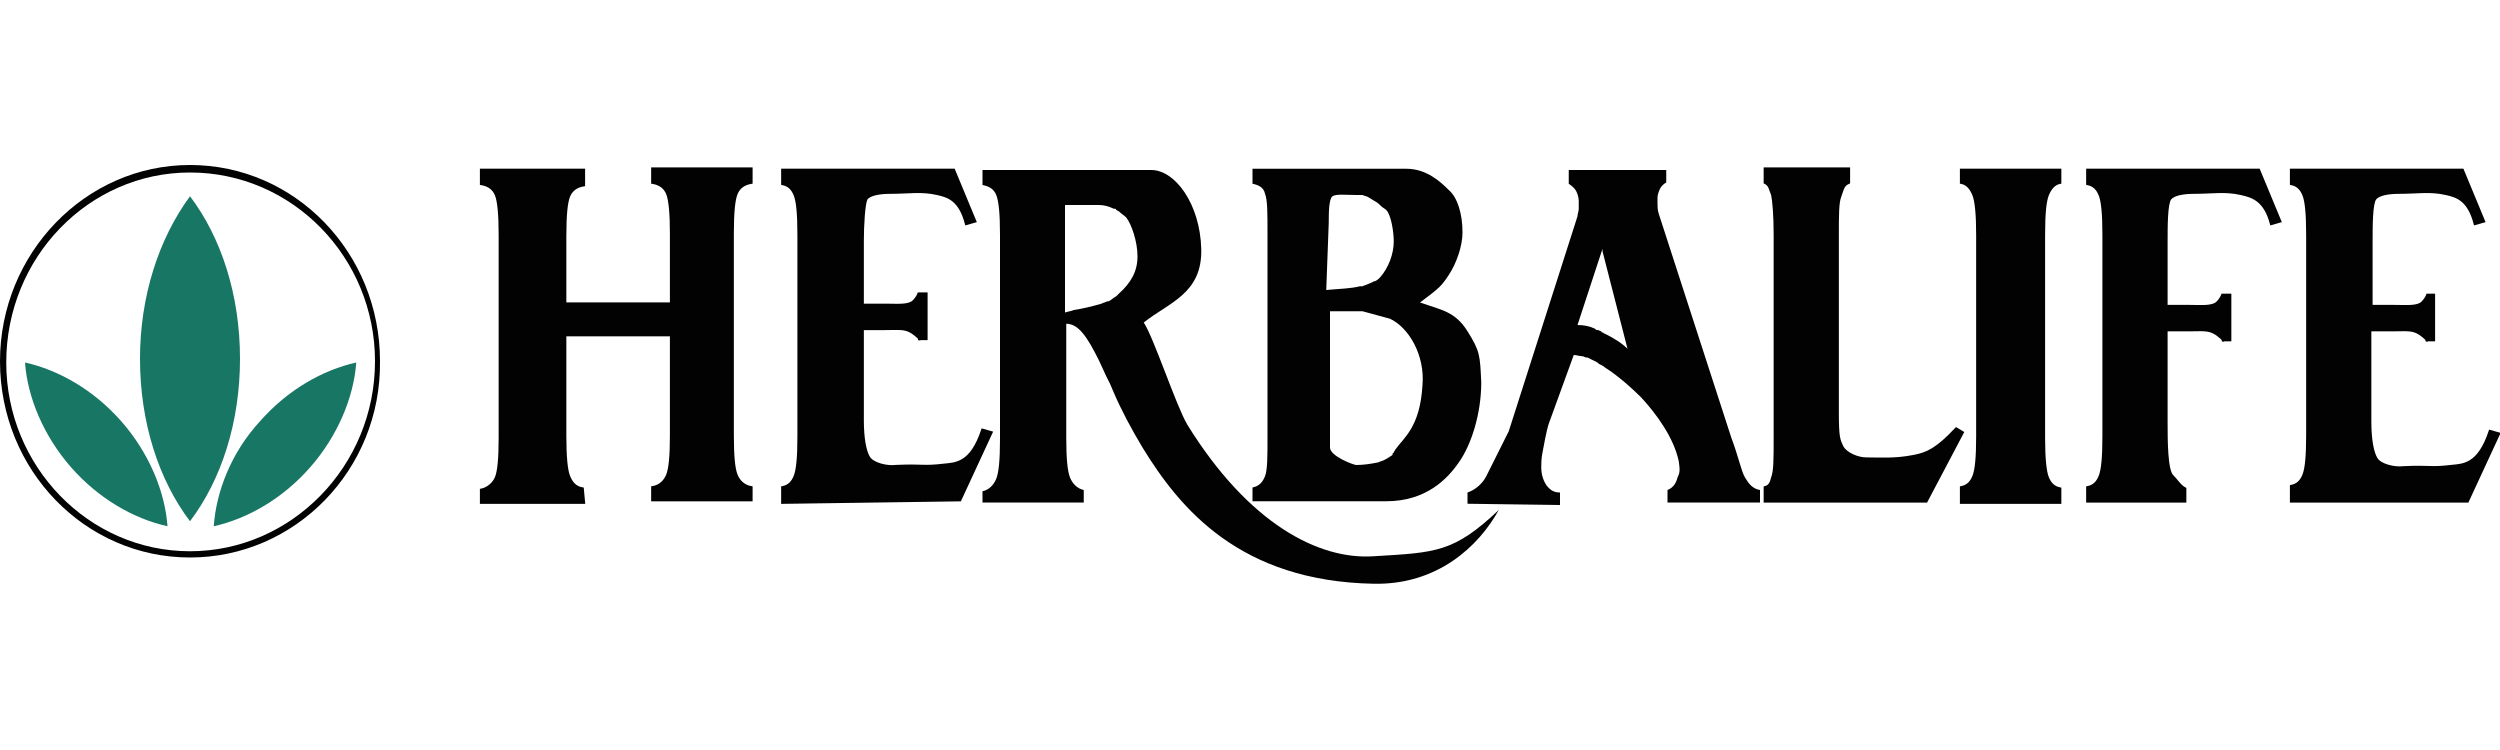
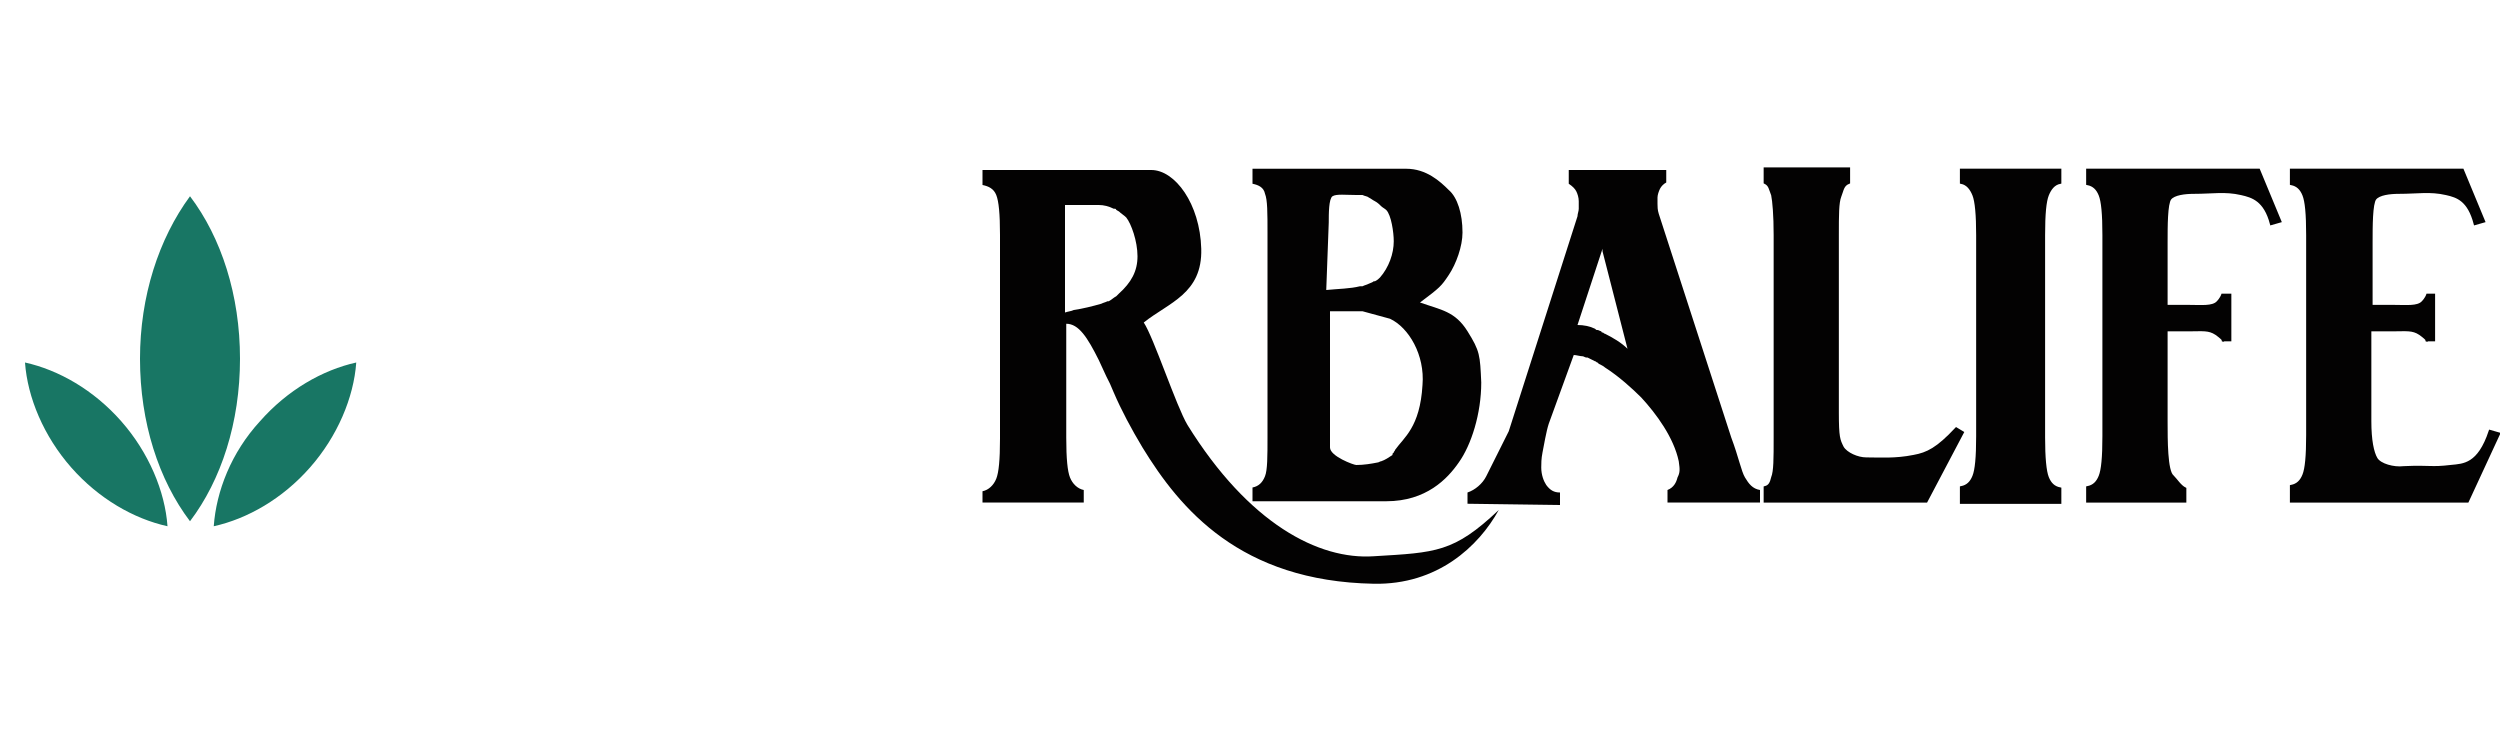
<svg xmlns="http://www.w3.org/2000/svg" viewBox="0 0 200 60" id="herbalife">
-   <path d="M15.2 44.6C6.8 44.6 0 37.6 0 28.9c0-8.6 6.8-15.7 15.2-15.7s15.2 7 15.2 15.7c.1 8.7-6.8 15.7-15.2 15.7zm0-30.8C7.1 13.8.5 20.6.5 29c0 8.3 6.6 15.1 14.7 15.1S30 37.3 30 28.9c0-8.3-6.6-15.1-14.8-15.1z" fill="#030202" />
  <path d="M183.3 40.1v-1.2c.5-.1.8-.4 1-.9.2-.5.3-1.5.3-3.2v-16c0-1.7-.1-2.7-.3-3.2-.2-.5-.5-.8-1-.9v-1.1H197l1.7 4.1-.7.2c-.5-1.9-1.4-2.2-2.3-2.4-1.3-.3-2.3-.1-3.8-.1-.7 0-1.6.1-1.9.5-.3.4-.3 2.2-.3 3.5v5.1h1.9c.9 0 1.8.1 2.2-.3.3-.3.4-.6.4-.6h.5v3.6h-.6c.1.1.2 0-.5-.5-.6-.4-1.1-.3-2.2-.3h-1.8v7.3c0 1.5.2 2.5.5 3s1.4.8 2.2.7c2.2-.1 2.1.1 3.8-.1 1-.1 2.2-.1 3.1-2.8l.7.2-2.5 5.4h-14.1zm-16.3 0V39c.5-.1.8-.4 1-.9.2-.5.3-1.5.3-3.2V18.8c0-1.7-.1-2.7-.3-3.2-.2-.5-.5-.8-1-.9v-1.1h13.7l1.7 4.1-.7.2c-.5-1.9-1.5-2.2-2.4-2.4-1.3-.3-2.3-.1-3.8-.1-.7 0-1.6.1-1.9.5-.3.4-.3 2.2-.3 3.5v5.1h1.9c.9 0 1.8.1 2.2-.3.3-.3.4-.6.4-.6h.6v3.6h-.6c.1.1.2 0-.5-.5-.6-.4-1.1-.3-2.2-.3h-1.8v7.3c0 1.5 0 4 .5 4.4.3.3.6.8 1 1v1H167zm-10.1 0V39c.5-.1.8-.4 1-.9.2-.5.3-1.5.3-3.2V18.8c0-1.6-.1-2.7-.3-3.2-.2-.5-.5-.9-1-1v-1h7.9v1c-.5.1-.8.5-1 1-.2.5-.3 1.5-.3 3.2V35c0 1.6.1 2.7.3 3.2.2.5.5.8 1 .9v1.1h-7.9z" fill="#030202" stroke="#030202" stroke-width=".216" stroke-miterlimit="2.613" />
  <path d="M141.2 40.1V39c.4-.1.5-.4.6-.8.2-.5.2-1.5.2-3.2V18.8c0-1.6-.1-2.7-.2-3.2-.2-.5-.2-.8-.6-1v-1.1h6.7v1.1c-.5.2-.5.6-.7 1.1-.2.5-.2 1.5-.2 3.1V33c0 2 .1 2.2.4 2.8.3.5 1.2.9 1.9.9 1.1 0 2.3.1 3.8-.2 1.1-.2 1.9-.6 3.4-2.2l.5.3-2.9 5.5h-12.9z" fill="#030202" stroke="#030202" stroke-width=".216" stroke-miterlimit="2.613" />
  <path d="M139.6 38.2c-.3-.5-.5-1.6-1.1-3.2l-5.8-17.9c-.1-.3-.1-.6-.1-.8v-.5c0-.2.1-.5.2-.7.1-.2.3-.4.5-.5v-1h-7.8v1.1c.3.2.5.4.6.6.1.2.2.5.2.8v.6c0 .2-.1.4-.1.6l-5.5 17.2-1.8 3.6c-.3.6-.9 1.1-1.5 1.3v.9l7.4.1v-1c-.5 0-.8-.2-1.1-.6-.2-.3-.4-.8-.4-1.4 0-.3 0-.7.1-1.2s.3-1.7.5-2.3l2-5.5c.2 0 .5.1.7.1.1 0 .2.1.3.1h.1l.6.3c.1 0 .1.1.2.1l.1.1c.2.1.4.2.5.3 1.1.7 2.2 1.7 2.9 2.4 1.2 1.3 2.6 3.2 3 5.1.1.7.1.9-.1 1.3-.1.4-.3.8-.8 1v1h7.4v-1c-.6-.1-.9-.5-1.2-1zm-11.4-18.3v.2l2 7.8c-.5-.5-1.2-.9-1.8-1.2-.1 0-.1-.1-.2-.1 0 0-.1 0-.1-.1-.1 0-.2-.1-.3-.1-.1 0-.1 0-.2-.1-.4-.2-.9-.3-1.4-.3l2-6.1zm-10.8 6.6c-1-1.6-2.1-1.7-3.8-2.3 1.6-1.2 1.7-1.3 2.3-2.2.6-.9 1.1-2.3 1.1-3.4 0-1.5-.4-2.8-1.1-3.4-.7-.7-1.8-1.7-3.4-1.7h-12.3v1.2c.5.1.9.3 1 .8.2.5.2 1.5.2 3.2v16.2c0 1.6 0 2.7-.2 3.2s-.5.8-1 .9v1.1h10.7c3.2 0 4.9-1.8 5.8-3.1 1-1.4 1.8-3.9 1.8-6.4-.1-2.2-.1-2.5-1.1-4.1zm-11.1-8.7c0-.7 0-1.9.3-2.1.3-.2 1.1-.1 1.9-.1h.5c.2.1.4.1.5.2.2.1.3.2.5.3.2.1.4.3.5.4.1.1.3.2.4.3.4.4.6 1.8.6 2.5 0 1-.4 2.1-1.1 2.9-.1.1-.2.2-.4.3h-.1c-.1.1-.2.1-.4.2s-.3.1-.5.2h-.2c-.8.2-1.7.2-2.7.3l.2-5.4zm7.5 13c-.2 3.4-1.5 4.2-2.2 5.2 0 .1-.1.1-.1.2l-.1.1v.1c-.3.2-.6.4-.9.5-.1 0-.2.1-.3.1-.5.1-1.1.2-1.7.2-.2 0-2.1-.7-2.1-1.4V24.9h2.6l2.2.6c1.5.7 2.8 2.9 2.6 5.3z" fill="#030202" />
  <path d="M109.9 44.5c-4.4.3-10-2.6-14.9-10.5-.9-1.5-2.7-7-3.5-8.2 2-1.6 4.7-2.3 4.6-5.9-.1-3.6-2.1-6.3-4-6.3H78.6v1.2c.5.1.9.3 1.1.8.2.5.3 1.5.3 3.2v16.3c0 1.7-.1 2.7-.3 3.2-.2.5-.6.9-1.1 1v.9h8.1v-1c-.5-.1-.9-.5-1.1-1-.2-.5-.3-1.5-.3-3.2v-9.1c1 0 1.7 1.1 2.6 2.9.2.4.4.9.6 1.3l.3.6.3.7c.6 1.4 1.4 2.9 2.3 4.4 3 4.9 7.8 10.7 18.5 10.9 5.1.1 8.4-3 10-5.9-3.6 3.4-5 3.4-10 3.7zM85.2 16.4h2.7c.4 0 .8.1 1.2.3h.1s.1 0 .1.1c.1 0 .1.1.2.1.2.2.4.3.6.5.4.5.9 1.9.9 3.1 0 1.2-.5 2.1-1.5 3l-.2.2c-.2.1-.4.3-.6.4h-.1c-.2.1-.3.1-.5.2-.7.2-1.5.4-2.2.5-.2.1-.4.1-.7.2v-8.6z" fill="#030202" />
-   <path d="M62.6 40.2V39c.5-.1.8-.4 1-.9.2-.5.3-1.5.3-3.2V18.8c0-1.7-.1-2.7-.3-3.2-.2-.5-.5-.8-1-.9v-1.1h13.7l1.7 4.1-.7.2c-.5-1.9-1.4-2.2-2.3-2.4-1.3-.3-2.3-.1-3.8-.1-.7 0-1.6.1-1.9.5-.2.4-.3 2.1-.3 3.4v5.1h1.9c.9 0 1.8.1 2.2-.3.3-.3.4-.6.4-.6h.6v3.6h-.6c.1.1.2 0-.5-.5-.6-.4-1.1-.3-2.2-.3H69v7.3c0 1.5.2 2.5.5 3s1.4.8 2.2.7c2.2-.1 2.1.1 3.8-.1 1-.1 2.2-.1 3.1-2.8l.7.2-2.5 5.4-14.2.2zM45.2 26.9v8c0 1.6.1 2.7.3 3.2.2.5.5.9 1.1 1l.1 1.1h-8.2v-1c.5-.1 1-.5 1.2-1 .2-.5.3-1.5.3-3.2V18.8c0-1.6-.1-2.7-.3-3.2-.2-.5-.6-.8-1.2-.9v-1.1h8.2v1.2c-.6.1-1 .4-1.2.9-.2.5-.3 1.5-.3 3.2v5.4h8.5v-5.6c0-1.6-.1-2.7-.3-3.2-.2-.5-.6-.8-1.2-.9v-1.1h7.9v1.1c-.6.1-1 .4-1.2.9-.2.5-.3 1.5-.3 3.2v16.1c0 1.7.1 2.7.3 3.2.2.5.6.9 1.2 1v1h-7.9v-1c.6-.1 1-.5 1.2-1 .2-.5.3-1.5.3-3.2v-8h-8.5v.1z" fill="#030202" stroke="#030202" stroke-width=".216" stroke-miterlimit="2.613" />
  <path d="M17.1 42.1c.2-2.8 1.4-5.9 3.7-8.4 2.2-2.5 5-4.1 7.7-4.7-.2 2.8-1.5 5.9-3.7 8.4s-5 4.1-7.7 4.7zm-1.9-.4c-2.5-3.3-4-7.9-4-13 0-5 1.5-9.6 4-13 2.5 3.3 4 7.9 4 13s-1.5 9.7-4 13zm-1.8.4c-.2-2.8-1.5-5.9-3.7-8.4S4.7 29.6 2 29c.2 2.8 1.5 5.9 3.7 8.4s5 4.1 7.7 4.7z" fill="#187664" />
</svg>